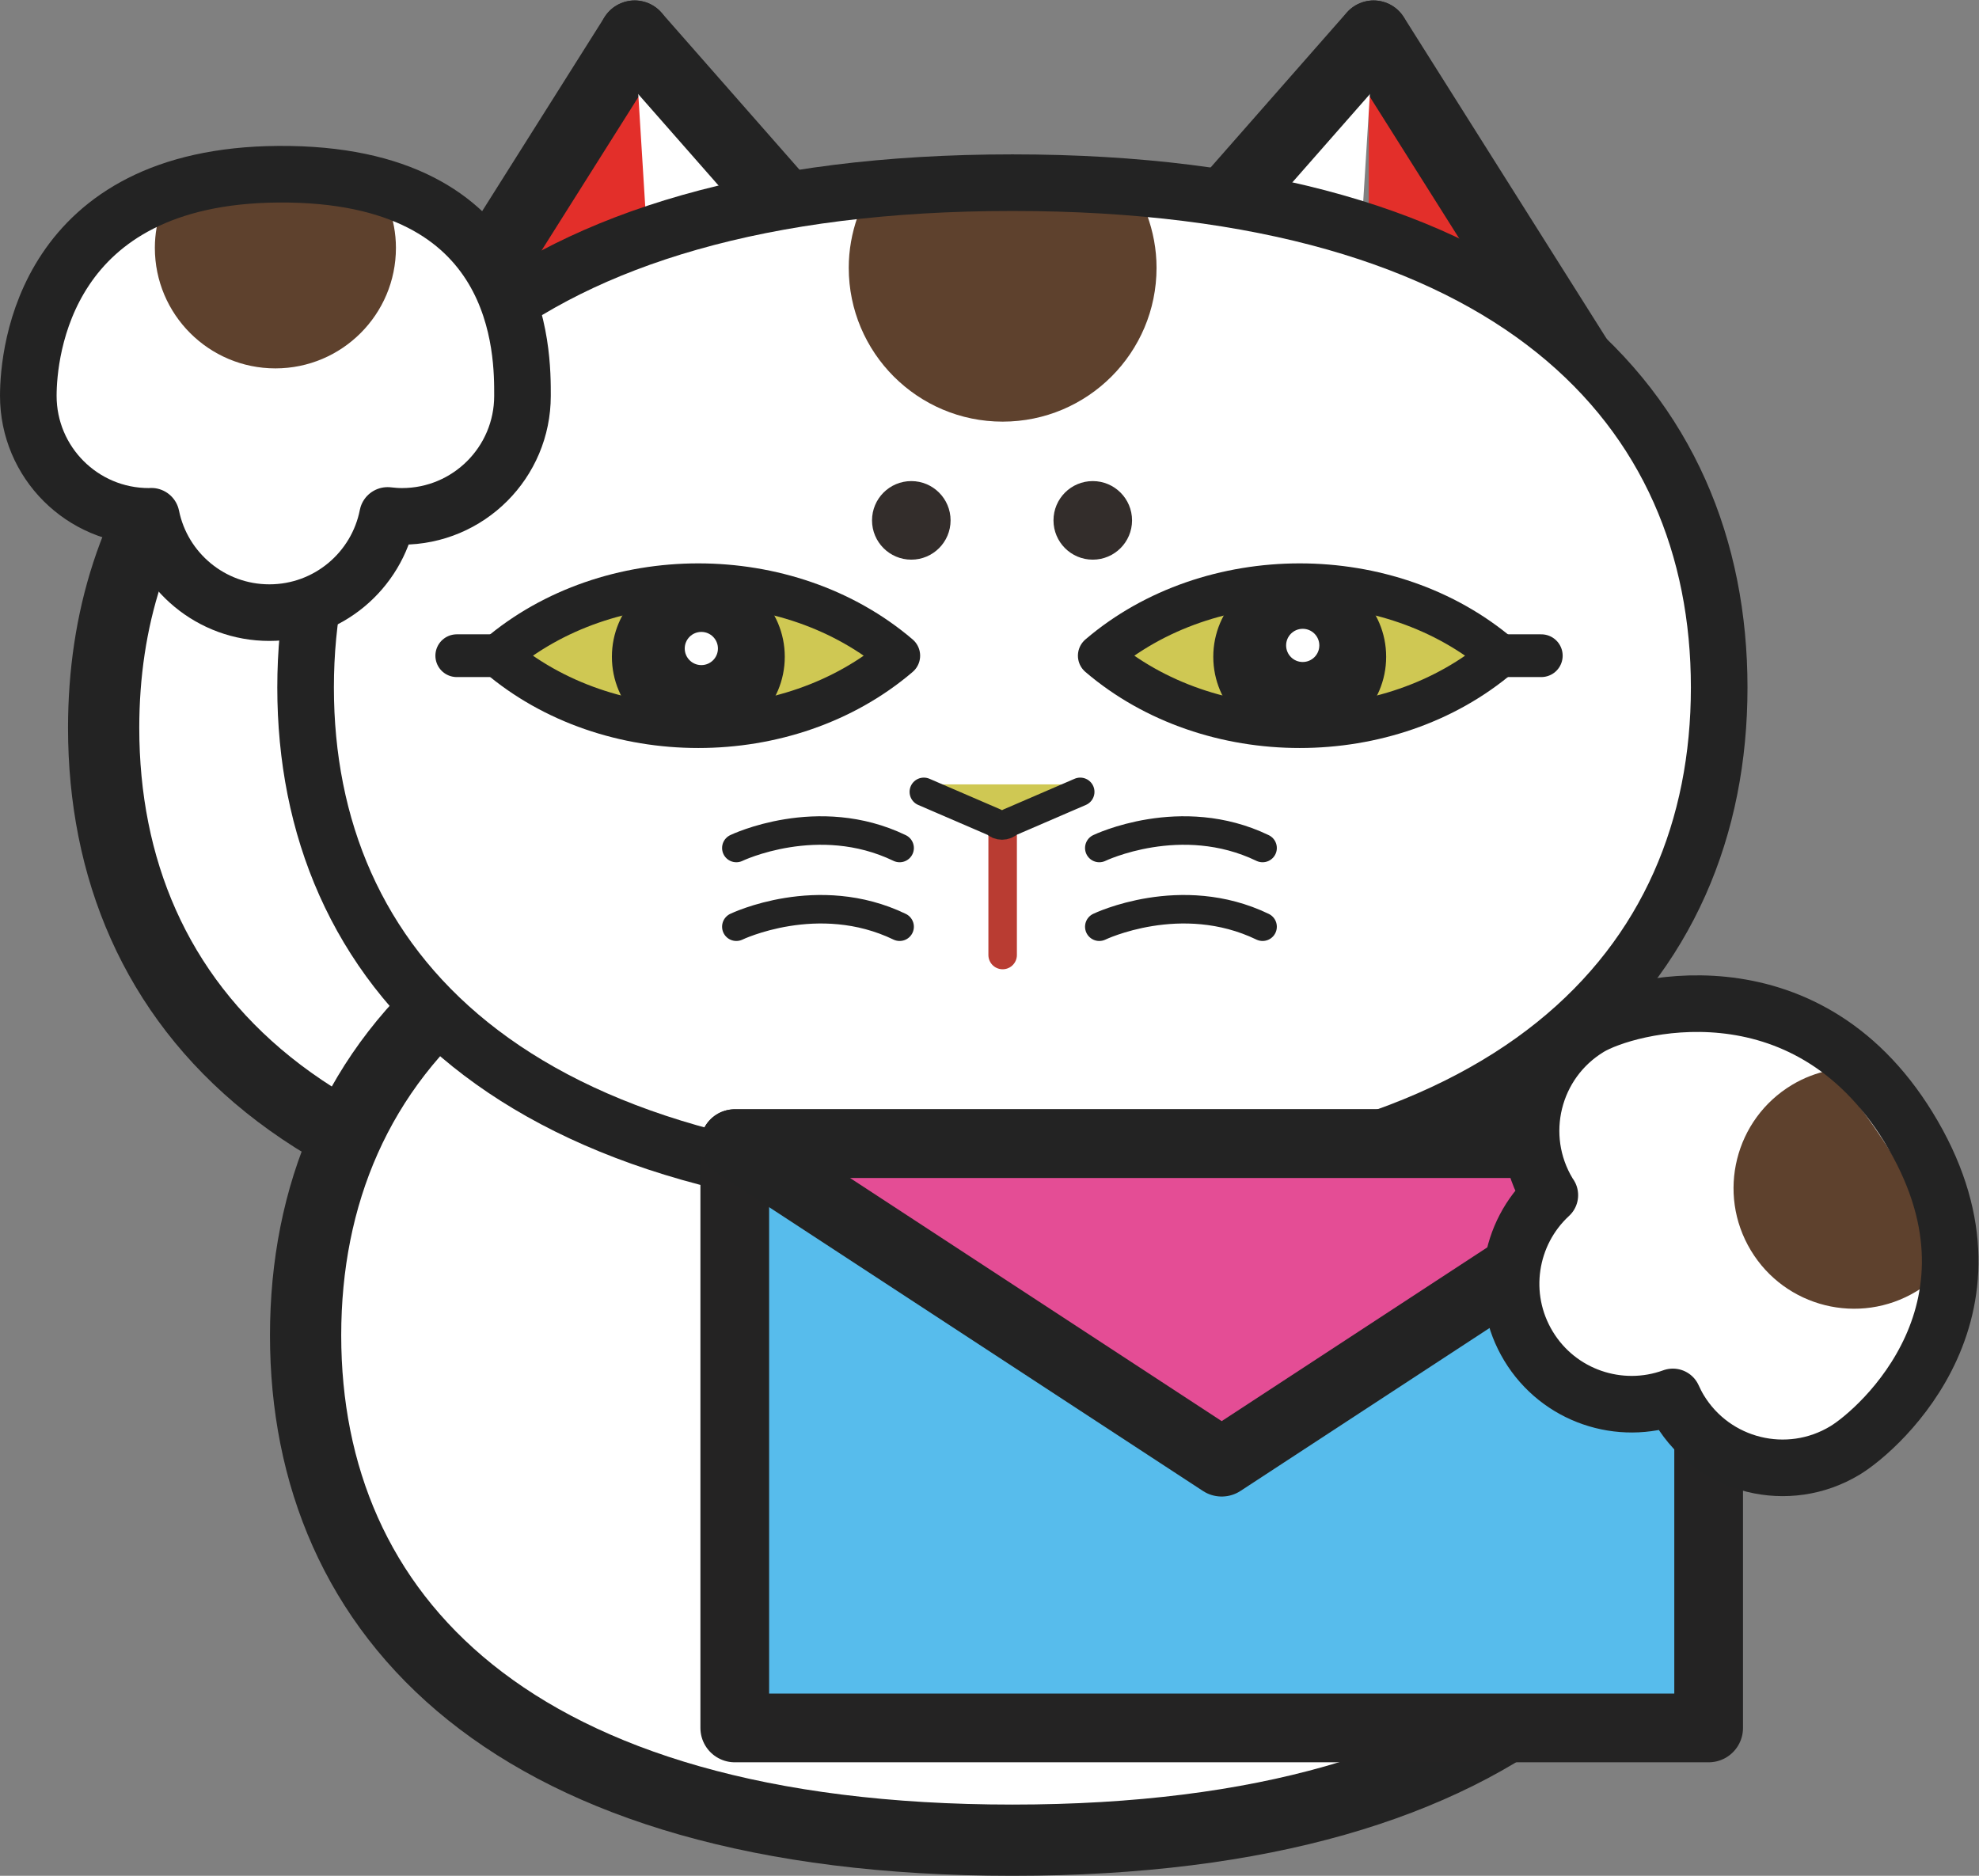
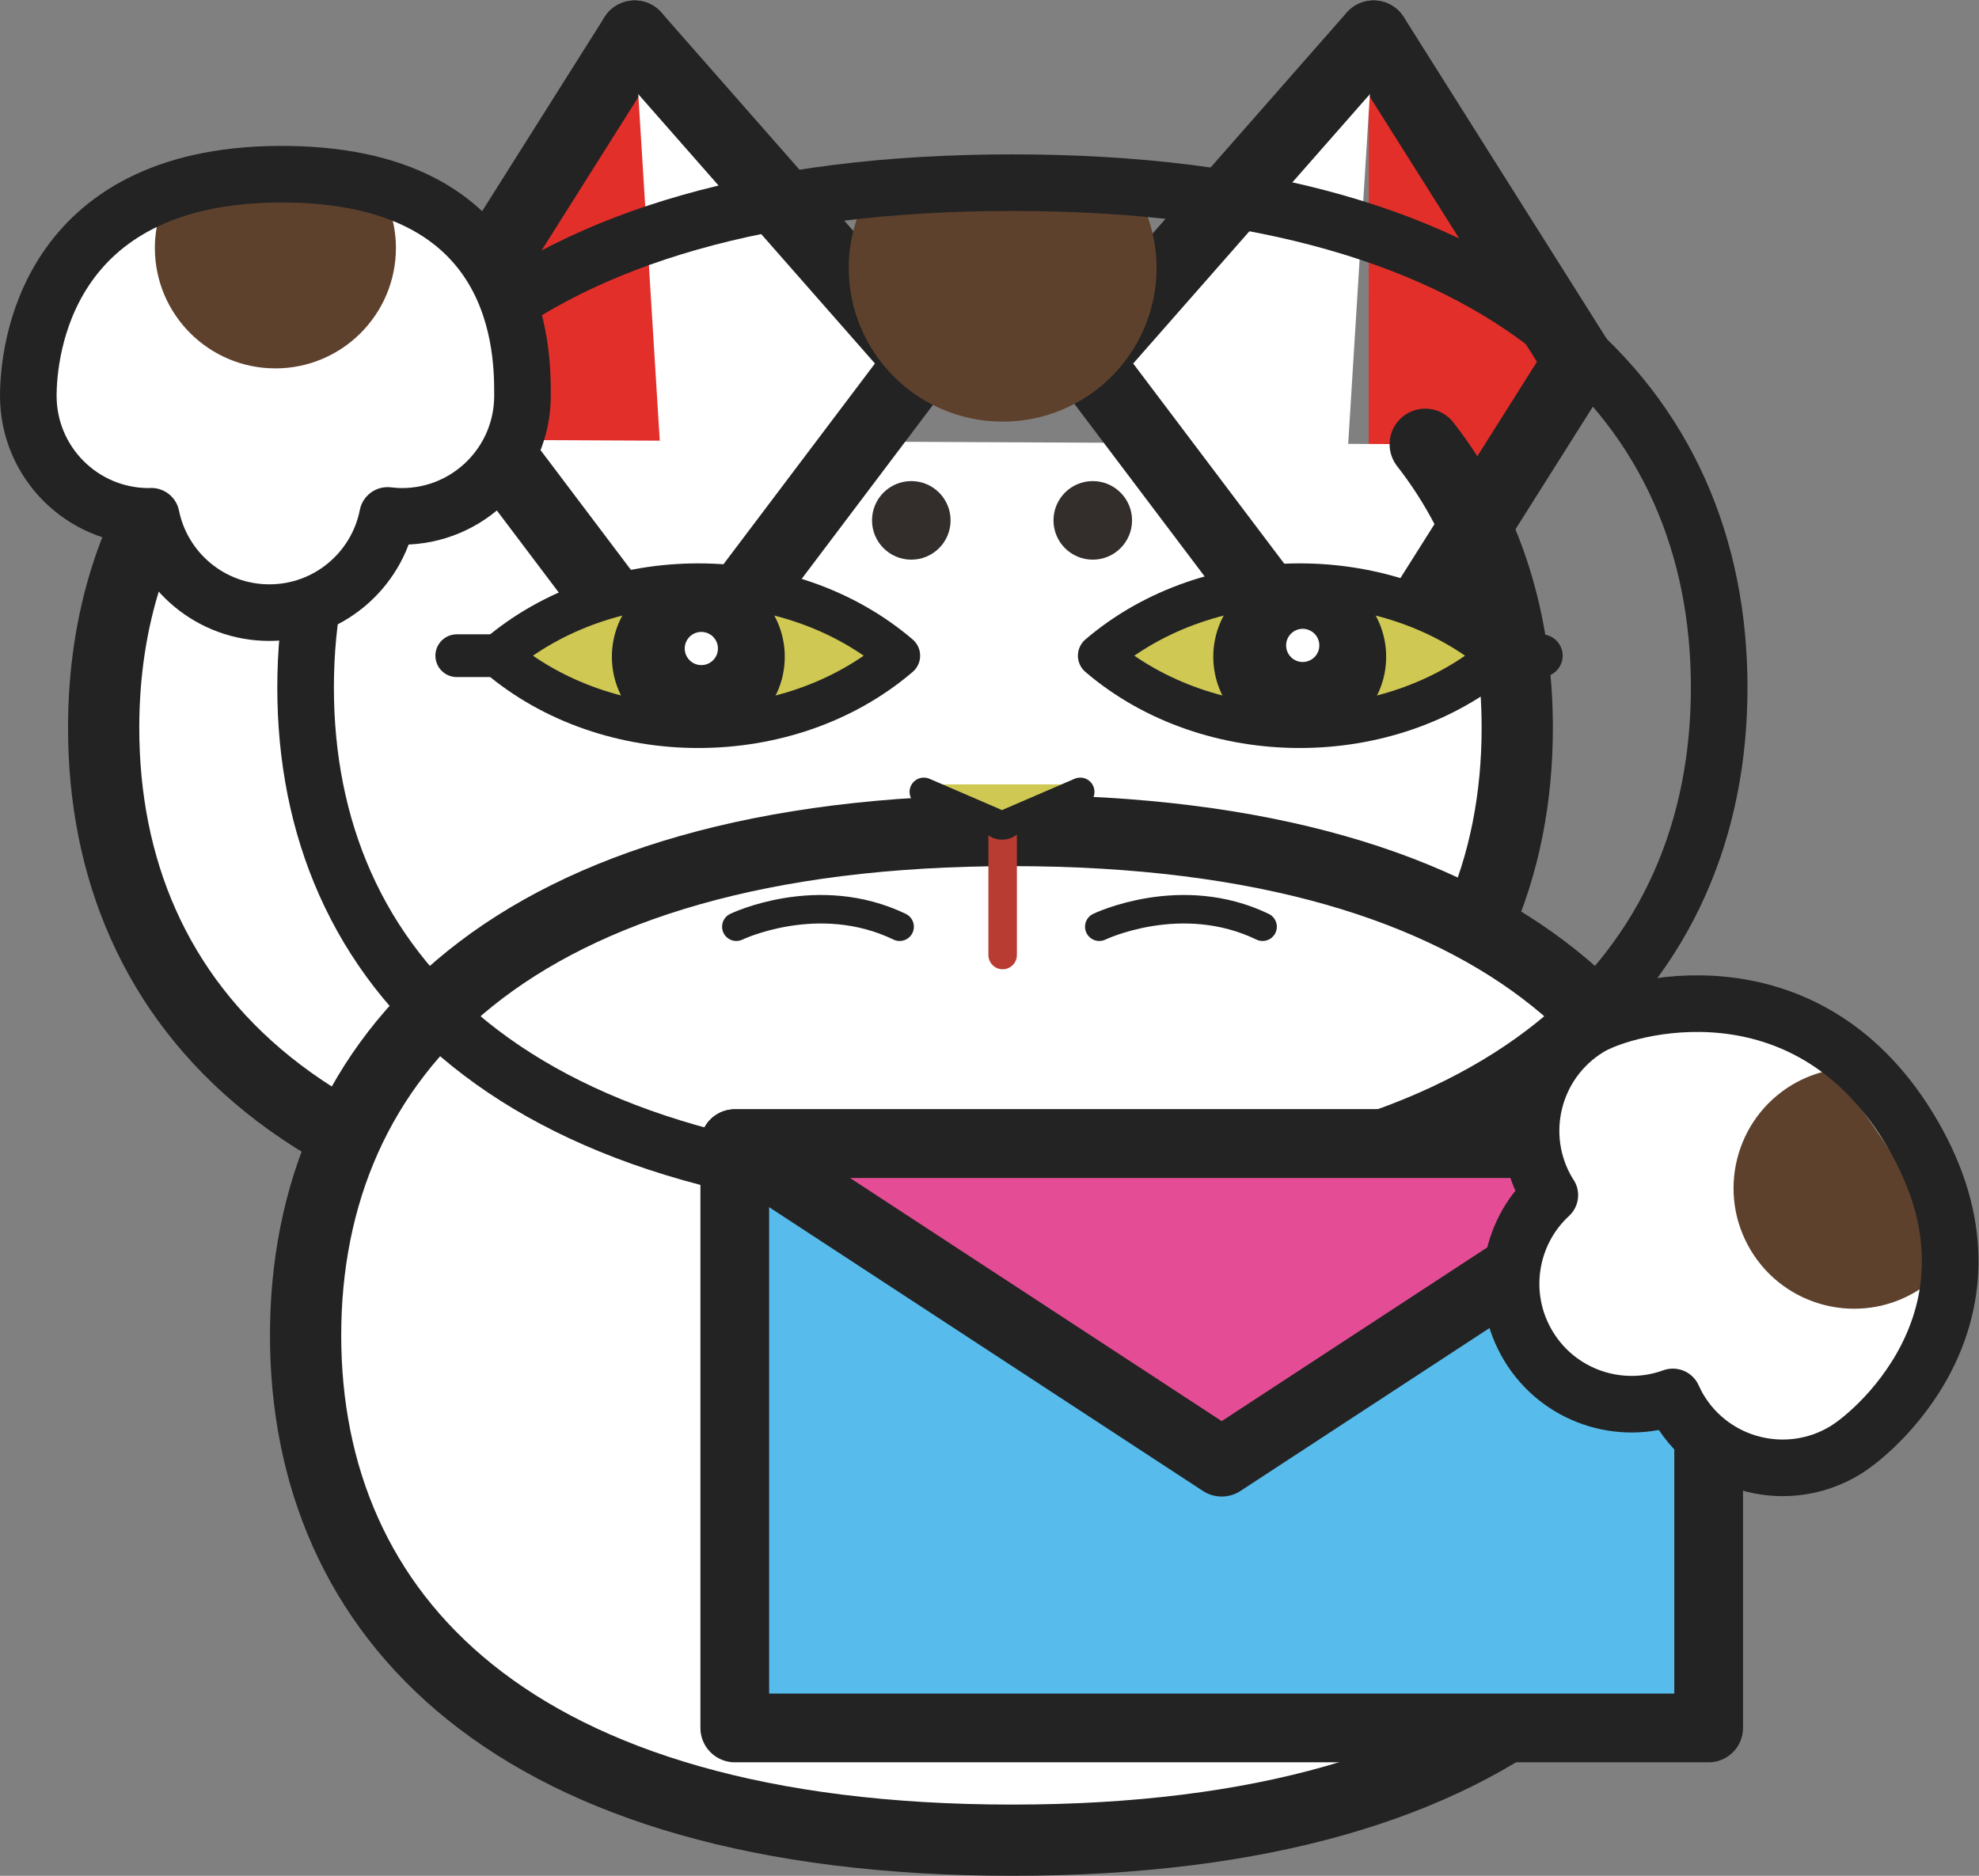
<svg xmlns="http://www.w3.org/2000/svg" viewBox="0 0 153.569 145.568" height="145.568" width="153.569" xml:space="preserve" id="svg2" version="1.1">
  <rect x="0" y="0" width="153.569" height="145.568" fill="#808080" stroke="none" />
  <defs id="defs6">
    <clipPath id="clipPath26" clipPathUnits="userSpaceOnUse">
      <path id="path24" d="M 0,109.176 H 115.177 V 0 H 0 Z" />
    </clipPath>
    <clipPath id="clipPath66" clipPathUnits="userSpaceOnUse">
      <path id="path64" d="m 17.79,69.179 c 0,-16.231 11.855,-29.39 41.146,-29.39 v 0 c 29.29,0 41.145,13.159 41.145,29.39 v 0 c 0,16.231 -11.855,29.39 -41.145,29.39 v 0 C 29.645,98.569 17.79,85.41 17.79,69.179" />
    </clipPath>
    <clipPath id="clipPath78" clipPathUnits="userSpaceOnUse">
      <path id="path76" d="M 0,109.176 H 115.177 V 0 H 0 Z" />
    </clipPath>
    <clipPath id="clipPath162" clipPathUnits="userSpaceOnUse">
      <path id="path160" d="M 16.209,99.061 C 2.591,98.969 1.648,88.693 1.648,86.159 v 0 c 0,-3.876 3.141,-7.017 7.016,-7.017 v 0 c 0.048,0 0.094,0.006 0.142,0.008 v 0 c 0.65,-3.203 3.481,-5.612 6.875,-5.612 v 0 c 3.41,0 6.249,2.434 6.882,5.658 v 0 c 0.274,-0.032 0.553,-0.054 0.836,-0.054 v 0 c 3.876,0 7.016,3.141 7.016,7.017 v 0 c 0,2.368 0.13,12.903 -14.013,12.903 v 0 c -0.064,0 -0.128,0 -0.193,-10e-4" />
    </clipPath>
    <clipPath id="clipPath174" clipPathUnits="userSpaceOnUse">
      <path id="path172" d="M 0,109.176 H 115.177 V 0 H 0 Z" />
    </clipPath>
    <clipPath id="clipPath208" clipPathUnits="userSpaceOnUse">
      <path id="path206" d="m 92.515,49.378 c -3.316,-2.006 -4.378,-6.319 -2.372,-9.635 v 0 c 0.024,-0.041 0.054,-0.077 0.079,-0.118 v 0 C 87.82,37.411 87.224,33.742 88.98,30.839 v 0 c 1.765,-2.918 5.318,-4.088 8.405,-2.961 v 0 c 0.114,-0.252 0.239,-0.5 0.386,-0.743 v 0 c 2.006,-3.316 6.319,-4.378 9.635,-2.371 v 0 c 2.035,1.231 10.112,8.399 3.686,18.834 v 0 c -3.495,5.675 -8.368,7.176 -12.301,7.177 v 0 c -2.937,0 -5.349,-0.837 -6.276,-1.397" />
    </clipPath>
    <clipPath id="clipPath220" clipPathUnits="userSpaceOnUse">
      <path id="path218" d="M 0,109.176 H 115.177 V 0 H 0 Z" />
    </clipPath>
  </defs>
  <g transform="matrix(1.333,0,0,-1.333,0,145.568)" id="g10">
    <g transform="translate(39.355,69.179)" id="g12">
      <path id="path14" style="fill:#e32f2a;fill-opacity:1;fill-rule:nonzero;stroke:none" d="M 0,0 -14.309,18.962 -2.351,37.923" />
    </g>
    <g transform="translate(79.671,69.179)" id="g16">
      <path id="path18" style="fill:#e32f2a;fill-opacity:1;fill-rule:nonzero;stroke:none" d="M 0,0 11.969,18.962 0.012,37.923" />
    </g>
    <g id="g20">
      <g clip-path="url(#clipPath26)" id="g22">
        <g transform="translate(82.968,83.34)" id="g28">
          <path id="path30" style="fill:#ffffff;fill-opacity:1;fill-rule:nonzero;stroke:#232323;stroke-width:4.147;stroke-linecap:round;stroke-linejoin:round;stroke-miterlimit:10;stroke-dasharray:none;stroke-opacity:1" d="m 0,0 c 3.671,-4.706 5.357,-10.39 5.357,-16.512 0,-16.231 -11.854,-29.389 -41.145,-29.389 -29.291,0 -41.146,13.158 -41.146,29.389 0,6.266 1.767,12.075 5.622,16.844" />
        </g>
        <g transform="translate(100.081,31.463)" id="g32">
          <path id="path34" style="fill:#ffffff;fill-opacity:1;fill-rule:nonzero;stroke:none" d="m 0,0 c 0,-16.231 -11.855,-29.39 -41.145,-29.39 -29.291,0 -41.146,13.159 -41.146,29.39 0,16.231 11.855,29.39 41.146,29.39 C -11.855,29.39 0,16.231 0,0" />
        </g>
        <g transform="translate(100.081,31.463)" id="g36">
          <path id="path38" style="fill:none;stroke:#232323;stroke-width:4.147;stroke-linecap:round;stroke-linejoin:round;stroke-miterlimit:10;stroke-dasharray:none;stroke-opacity:1" d="m 0,0 c 0,-16.231 -11.855,-29.39 -41.145,-29.39 -29.291,0 -41.146,13.159 -41.146,29.39 0,16.231 11.855,29.39 41.146,29.39 C -11.855,29.39 0,16.231 0,0 Z" />
        </g>
        <g transform="translate(39.298,69.179)" id="g40">
          <path id="path42" style="fill:none;stroke:#232323;stroke-width:4.147;stroke-linecap:round;stroke-linejoin:round;stroke-miterlimit:10;stroke-dasharray:none;stroke-opacity:1" d="M 0,0 -14.309,18.962 -2.351,37.923" />
        </g>
        <g transform="translate(36.947,107.102)" id="g44">
          <path id="path46" style="fill:#ffffff;fill-opacity:1;fill-rule:nonzero;stroke:#232323;stroke-width:4.147;stroke-linecap:round;stroke-linejoin:round;stroke-miterlimit:10;stroke-dasharray:none;stroke-opacity:1" d="M 0,0 16.66,-18.962 2.351,-37.923" />
        </g>
        <g transform="translate(79.955,69.179)" id="g48">
          <path id="path50" style="fill:none;stroke:#232323;stroke-width:4.147;stroke-linecap:round;stroke-linejoin:round;stroke-miterlimit:10;stroke-dasharray:none;stroke-opacity:1" d="M 0,0 11.969,18.962 0.012,37.923" />
        </g>
        <g transform="translate(79.955,107.102)" id="g52">
          <path id="path54" style="fill:#ffffff;fill-opacity:1;fill-rule:nonzero;stroke:#232323;stroke-width:4.147;stroke-linecap:round;stroke-linejoin:round;stroke-miterlimit:10;stroke-dasharray:none;stroke-opacity:1" d="M 0,0 -16.66,-18.962 -2.351,-37.923" />
        </g>
        <g transform="translate(100.081,69.179)" id="g56">
-           <path id="path58" style="fill:#ffffff;fill-opacity:1;fill-rule:nonzero;stroke:none" d="m 0,0 c 0,-16.231 -11.855,-29.39 -41.145,-29.39 -29.291,0 -41.146,13.159 -41.146,29.39 0,16.231 11.855,29.39 41.146,29.39 C -11.855,29.39 0,16.231 0,0" />
-         </g>
+           </g>
      </g>
    </g>
    <g id="g60">
      <g clip-path="url(#clipPath66)" id="g62">
        <g transform="translate(58.368,84.657)" id="g68">
          <path id="path70" style="fill:#5e412d;fill-opacity:1;fill-rule:nonzero;stroke:none" d="m 0,0 c 4.948,0 8.959,4.011 8.959,8.959 0,1.088 -0.204,2.126 -0.559,3.091 -2.403,0.415 -5.078,0.641 -8.053,0.641 -3.284,0 -6.206,-0.273 -8.796,-0.775 C -8.773,10.989 -8.959,9.997 -8.959,8.959 -8.959,4.011 -4.948,0 0,0" />
        </g>
      </g>
    </g>
    <g id="g72">
      <g clip-path="url(#clipPath78)" id="g74">
        <g transform="translate(100.081,69.179)" id="g80">
          <path id="path82" style="fill:none;stroke:#232323;stroke-width:3.295;stroke-linecap:round;stroke-linejoin:round;stroke-miterlimit:10;stroke-dasharray:none;stroke-opacity:1" d="m 0,0 c 0,-16.231 -11.855,-29.39 -41.145,-29.39 -29.291,0 -41.146,13.159 -41.146,29.39 0,16.231 11.855,29.39 41.146,29.39 C -11.855,29.39 0,16.231 0,0 Z" />
        </g>
        <g transform="translate(58.368,62.634)" id="g84">
          <path id="path86" style="fill:#ffffff;fill-opacity:1;fill-rule:nonzero;stroke:#b93c32;stroke-width:1.659;stroke-linecap:round;stroke-linejoin:round;stroke-miterlimit:10;stroke-dasharray:none;stroke-opacity:1" d="M 0,0 V -9.029" />
        </g>
        <g transform="translate(52.321,71.031)" id="g88">
          <path id="path90" style="fill:#cfc853;fill-opacity:1;fill-rule:nonzero;stroke:none" d="M 0,0 V 0 C -6.444,-5.507 -16.891,-5.507 -23.335,0 V 0 0 C -16.891,5.507 -6.444,5.507 0,0 Z" />
        </g>
        <g transform="translate(52.321,71.031)" id="g92">
          <path id="path94" style="fill:none;stroke:#232323;stroke-width:2.488;stroke-linecap:round;stroke-linejoin:round;stroke-miterlimit:10;stroke-dasharray:none;stroke-opacity:1" d="M 0,0 V 0 C -6.444,-5.507 -16.891,-5.507 -23.335,0 V 0 0 C -16.891,5.507 -6.444,5.507 0,0 Z" />
        </g>
        <g transform="translate(45.685,70.968)" id="g96">
          <path id="path98" style="fill:#232323;fill-opacity:1;fill-rule:nonzero;stroke:none" d="m 0,0 c 0,-2.779 -2.253,-5.032 -5.032,-5.032 -2.779,0 -5.032,2.253 -5.032,5.032 0,2.779 2.253,5.032 5.032,5.032 C -2.253,5.032 0,2.779 0,0" />
        </g>
        <g transform="translate(87.329,71.031)" id="g100">
          <path id="path102" style="fill:#cfc853;fill-opacity:1;fill-rule:nonzero;stroke:none" d="M 0,0 V 0 C -6.444,-5.507 -16.891,-5.507 -23.335,0 V 0 0 C -16.891,5.507 -6.444,5.507 0,0 Z" />
        </g>
        <g transform="translate(87.329,71.031)" id="g104">
          <path id="path106" style="fill:none;stroke:#232323;stroke-width:2.488;stroke-linecap:round;stroke-linejoin:round;stroke-miterlimit:10;stroke-dasharray:none;stroke-opacity:1" d="M 0,0 V 0 C -6.444,-5.507 -16.891,-5.507 -23.335,0 V 0 0 C -16.891,5.507 -6.444,5.507 0,0 Z" />
        </g>
        <g transform="translate(80.694,70.968)" id="g108">
          <path id="path110" style="fill:#232323;fill-opacity:1;fill-rule:nonzero;stroke:none" d="m 0,0 c 0,-2.779 -2.253,-5.032 -5.032,-5.032 -2.779,0 -5.032,2.253 -5.032,5.032 0,2.779 2.253,5.032 5.032,5.032 C -2.253,5.032 0,2.779 0,0" />
        </g>
        <g transform="translate(57.917,60.752)" id="g112">
          <path id="path114" style="fill:#cfc853;fill-opacity:1;fill-rule:nonzero;stroke:none" d="m 0,0 -4.136,1.785 c -0.37,0.37 -0.108,1.003 0.415,1.003 h 8.273 c 0.523,0 0.786,-0.633 0.415,-1.003 L 0.831,0 C 0.602,-0.23 0.23,-0.23 0,0" />
        </g>
        <g transform="translate(62.884,63.104)" id="g116">
          <path id="path118" style="fill:none;stroke:#232323;stroke-width:1.659;stroke-linecap:round;stroke-linejoin:round;stroke-miterlimit:10;stroke-dasharray:none;stroke-opacity:1" d="m 0,0 -4.136,-1.785 c -0.23,-0.23 -0.602,-0.23 -0.831,0 L -9.104,0" />
        </g>
        <g transform="translate(63.994,59.835)" id="g120">
          <path id="path122" style="fill:none;stroke:#232323;stroke-width:1.659;stroke-linecap:round;stroke-linejoin:round;stroke-miterlimit:10;stroke-dasharray:none;stroke-opacity:1" d="M 0,0 C 0,0 4.753,2.291 9.506,0" />
        </g>
        <g transform="translate(63.994,55.252)" id="g124">
          <path id="path126" style="fill:none;stroke:#232323;stroke-width:1.659;stroke-linecap:round;stroke-linejoin:round;stroke-miterlimit:10;stroke-dasharray:none;stroke-opacity:1" d="M 0,0 C 0,0 4.753,2.291 9.506,0" />
        </g>
        <g transform="translate(42.865,59.835)" id="g128">
          <path id="path130" style="fill:none;stroke:#232323;stroke-width:1.659;stroke-linecap:round;stroke-linejoin:round;stroke-miterlimit:10;stroke-dasharray:none;stroke-opacity:1" d="M 0,0 C 0,0 4.753,2.291 9.506,0" />
        </g>
        <g transform="translate(42.865,55.252)" id="g132">
          <path id="path134" style="fill:none;stroke:#232323;stroke-width:1.659;stroke-linecap:round;stroke-linejoin:round;stroke-miterlimit:10;stroke-dasharray:none;stroke-opacity:1" d="M 0,0 C 0,0 4.753,2.291 9.506,0" />
        </g>
        <g transform="translate(87.329,71.031)" id="g136">
          <path id="path138" style="fill:#ffffff;fill-opacity:1;fill-rule:nonzero;stroke:#232323;stroke-width:2.488;stroke-linecap:round;stroke-linejoin:round;stroke-miterlimit:10;stroke-dasharray:none;stroke-opacity:1" d="M 0,0 H 2.396" />
        </g>
        <g transform="translate(26.59,71.031)" id="g140">
          <path id="path142" style="fill:#ffffff;fill-opacity:1;fill-rule:nonzero;stroke:#232323;stroke-width:2.488;stroke-linecap:round;stroke-linejoin:round;stroke-miterlimit:10;stroke-dasharray:none;stroke-opacity:1" d="M 0,0 H 2.396" />
        </g>
        <g transform="translate(76.803,71.63)" id="g144">
          <path id="path146" style="fill:#ffffff;fill-opacity:1;fill-rule:nonzero;stroke:none" d="m 0,0 c 0,-0.534 -0.433,-0.966 -0.966,-0.966 -0.534,0 -0.967,0.432 -0.967,0.966 0,0.534 0.433,0.966 0.967,0.966 C -0.433,0.966 0,0.534 0,0" />
        </g>
        <g transform="translate(41.794,71.449)" id="g148">
          <path id="path150" style="fill:#ffffff;fill-opacity:1;fill-rule:nonzero;stroke:none" d="m 0,0 c 0,-0.534 -0.433,-0.966 -0.966,-0.966 -0.534,0 -0.967,0.432 -0.967,0.966 0,0.534 0.433,0.966 0.967,0.966 C -0.433,0.966 0,0.534 0,0" />
        </g>
        <g transform="translate(16.209,99.061)" id="g152">
          <path id="path154" style="fill:#ffffff;fill-opacity:1;fill-rule:nonzero;stroke:none" d="m 0,0 c -13.617,-0.091 -14.561,-10.368 -14.561,-12.903 0,-3.875 3.141,-7.016 7.016,-7.016 0.048,0 0.094,0.006 0.142,0.007 0.65,-3.202 3.481,-5.611 6.875,-5.611 3.41,0 6.25,2.434 6.882,5.658 0.275,-0.032 0.553,-0.054 0.837,-0.054 3.875,0 7.016,3.141 7.016,7.016 C 14.207,-10.524 14.338,0.096 0,0" />
        </g>
      </g>
    </g>
    <g id="g156">
      <g clip-path="url(#clipPath162)" id="g158">
        <g transform="translate(16.032,87.757)" id="g164">
          <path id="path166" style="fill:#5e412d;fill-opacity:1;fill-rule:nonzero;stroke:none" d="m 0,0 c 3.875,0 7.017,3.141 7.017,7.017 0,0.852 -0.16,1.665 -0.438,2.421 C 4.697,9.763 2.602,9.94 0.272,9.94 -2.3,9.94 -4.589,9.726 -6.617,9.333 -6.871,8.607 -7.017,7.829 -7.017,7.017 -7.017,3.141 -3.875,0 0,0" />
        </g>
      </g>
    </g>
    <g id="g168">
      <g clip-path="url(#clipPath174)" id="g170">
        <g transform="translate(16.209,99.061)" id="g176">
          <path id="path178" style="fill:none;stroke:#232323;stroke-width:3.295;stroke-linecap:round;stroke-linejoin:round;stroke-miterlimit:10;stroke-dasharray:none;stroke-opacity:1" d="m 0,0 c -13.617,-0.091 -14.561,-10.368 -14.561,-12.903 0,-3.875 3.141,-7.016 7.016,-7.016 0.048,0 0.094,0.006 0.142,0.007 0.65,-3.202 3.481,-5.611 6.875,-5.611 3.41,0 6.25,2.434 6.882,5.658 0.275,-0.032 0.553,-0.054 0.837,-0.054 3.875,0 7.016,3.141 7.016,7.016 C 14.207,-10.524 14.338,0.096 0,0 Z" />
        </g>
        <g transform="translate(55.337,78.909)" id="g180">
          <path id="path182" style="fill:#332d2b;fill-opacity:1;fill-rule:nonzero;stroke:none" d="m 0,0 c 0,-1.263 -1.024,-2.287 -2.287,-2.287 -1.263,0 -2.286,1.024 -2.286,2.287 0,1.263 1.023,2.287 2.286,2.287 C -1.024,2.287 0,1.263 0,0" />
        </g>
        <g transform="translate(65.901,78.909)" id="g184">
          <path id="path186" style="fill:#332d2b;fill-opacity:1;fill-rule:nonzero;stroke:none" d="m 0,0 c 0,-1.263 -1.024,-2.287 -2.287,-2.287 -1.263,0 -2.286,1.024 -2.286,2.287 0,1.263 1.023,2.287 2.286,2.287 C -1.024,2.287 0,1.263 0,0" />
        </g>
        <path id="path188" style="fill:#57bcec;fill-opacity:1;fill-rule:nonzero;stroke:#242323;stroke-width:4;stroke-linecap:round;stroke-linejoin:round;stroke-miterlimit:10;stroke-dasharray:none;stroke-opacity:1" d="M 99.467,8.608 H 42.774 v 34.016 h 56.693 z" />
        <g transform="translate(71.12,24.08)" id="g190">
          <path id="path192" style="fill:#e44d95;fill-opacity:1;fill-rule:nonzero;stroke:none" d="M 0,0 -28.346,18.544 H 28.346 Z" />
        </g>
        <g transform="translate(71.12,24.08)" id="g194">
          <path id="path196" style="fill:none;stroke:#232323;stroke-width:4;stroke-linecap:round;stroke-linejoin:round;stroke-miterlimit:10;stroke-dasharray:none;stroke-opacity:1" d="M 0,0 -28.346,18.544 H 28.346 Z" />
        </g>
        <g transform="translate(111.091,43.598)" id="g198">
          <path id="path200" style="fill:#ffffff;fill-opacity:1;fill-rule:nonzero;stroke:none" d="m 0,0 c -6.103,9.911 -16.408,7.092 -18.577,5.78 -3.315,-2.006 -4.377,-6.32 -2.371,-9.636 0.024,-0.04 0.054,-0.077 0.079,-0.117 -2.402,-2.214 -2.999,-5.883 -1.242,-8.787 1.765,-2.918 5.317,-4.087 8.404,-2.959 0.114,-0.252 0.24,-0.502 0.386,-0.744 2.006,-3.316 6.32,-4.377 9.636,-2.371 C -1.65,-17.603 6.426,-10.435 0,0" />
        </g>
      </g>
    </g>
    <g id="g202">
      <g clip-path="url(#clipPath208)" id="g204">
        <g transform="translate(101.921,36.414)" id="g210">
          <path id="path212" style="fill:#5e412d;fill-opacity:1;fill-rule:nonzero;stroke:none" d="m 0,0 c 1.997,-3.321 6.309,-4.394 9.629,-2.396 0.731,0.439 1.345,0.995 1.849,1.623 C 10.787,1.007 9.859,2.894 8.658,4.89 7.332,7.094 5.969,8.946 4.587,10.481 3.834,10.324 3.093,10.048 2.396,9.629 -0.925,7.632 -1.997,3.321 0,0" />
        </g>
      </g>
    </g>
    <g id="g214">
      <g clip-path="url(#clipPath220)" id="g216">
        <g transform="translate(111.091,43.598)" id="g222">
          <path id="path224" style="fill:none;stroke:#232323;stroke-width:3.295;stroke-linecap:round;stroke-linejoin:round;stroke-miterlimit:10;stroke-dasharray:none;stroke-opacity:1" d="m 0,0 c -6.103,9.911 -16.408,7.092 -18.577,5.78 -3.315,-2.006 -4.377,-6.32 -2.371,-9.636 0.024,-0.04 0.054,-0.077 0.079,-0.117 -2.402,-2.214 -2.999,-5.883 -1.242,-8.787 1.765,-2.918 5.317,-4.087 8.404,-2.959 0.114,-0.252 0.24,-0.502 0.386,-0.744 2.006,-3.316 6.32,-4.377 9.636,-2.371 C -1.65,-17.603 6.426,-10.435 0,0 Z" />
        </g>
      </g>
    </g>
  </g>
</svg>